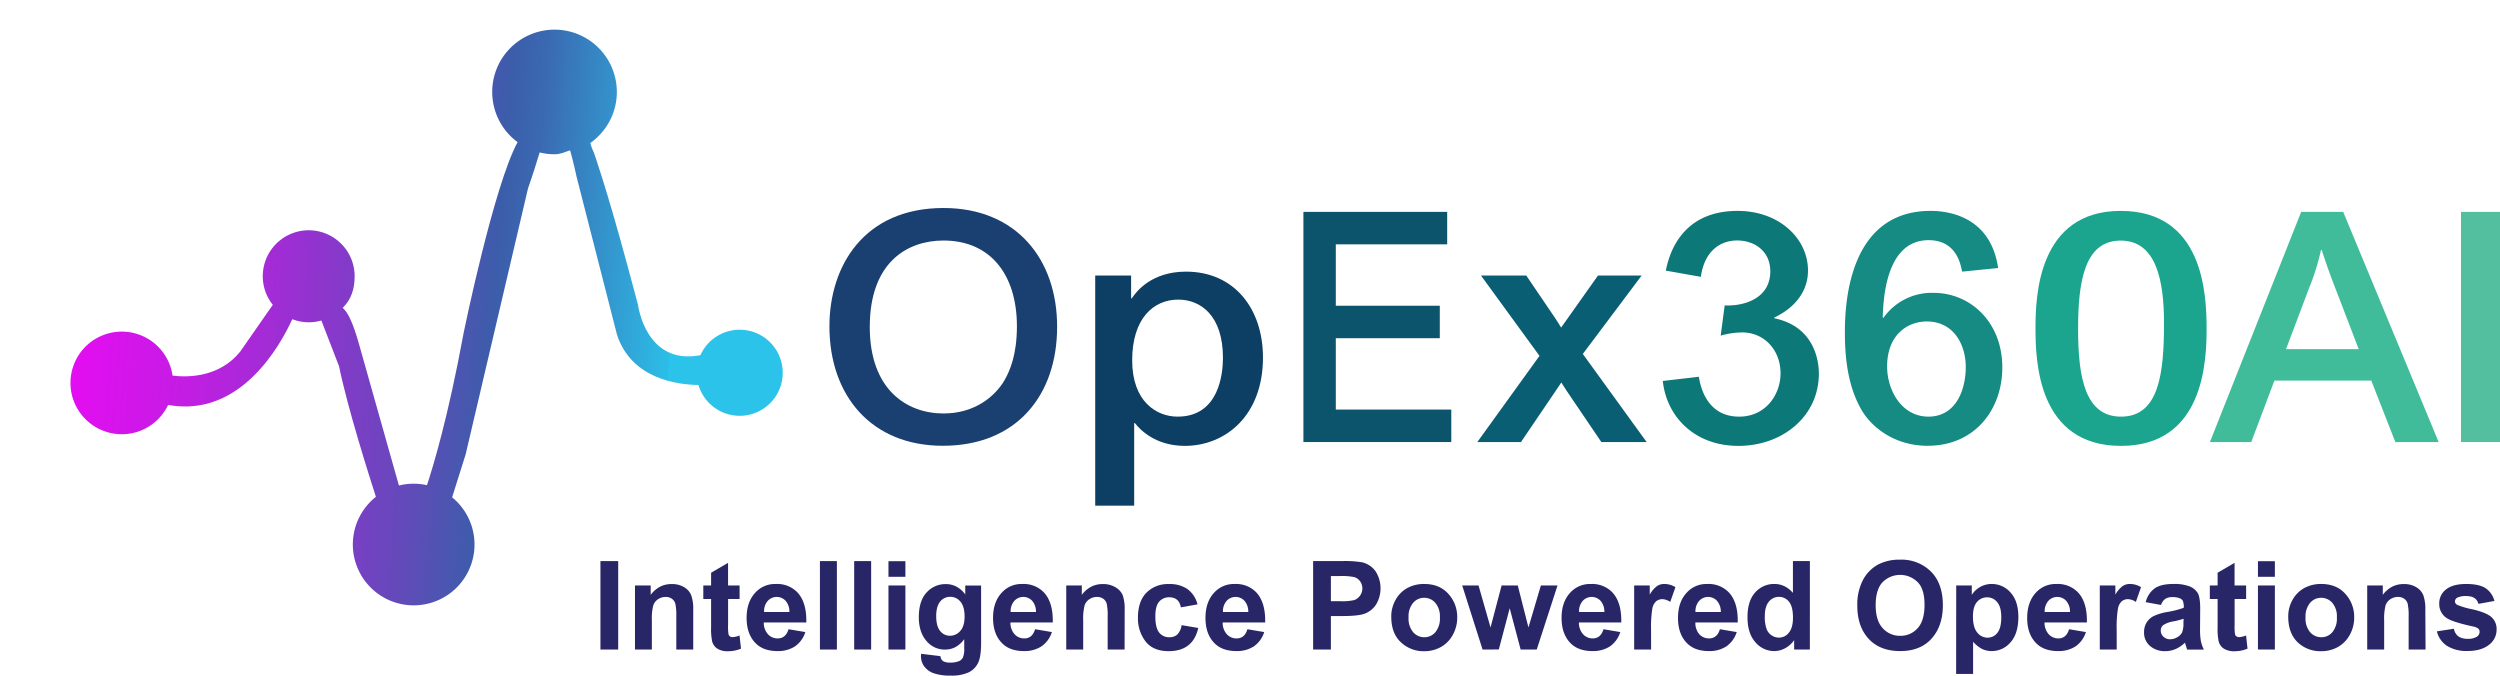
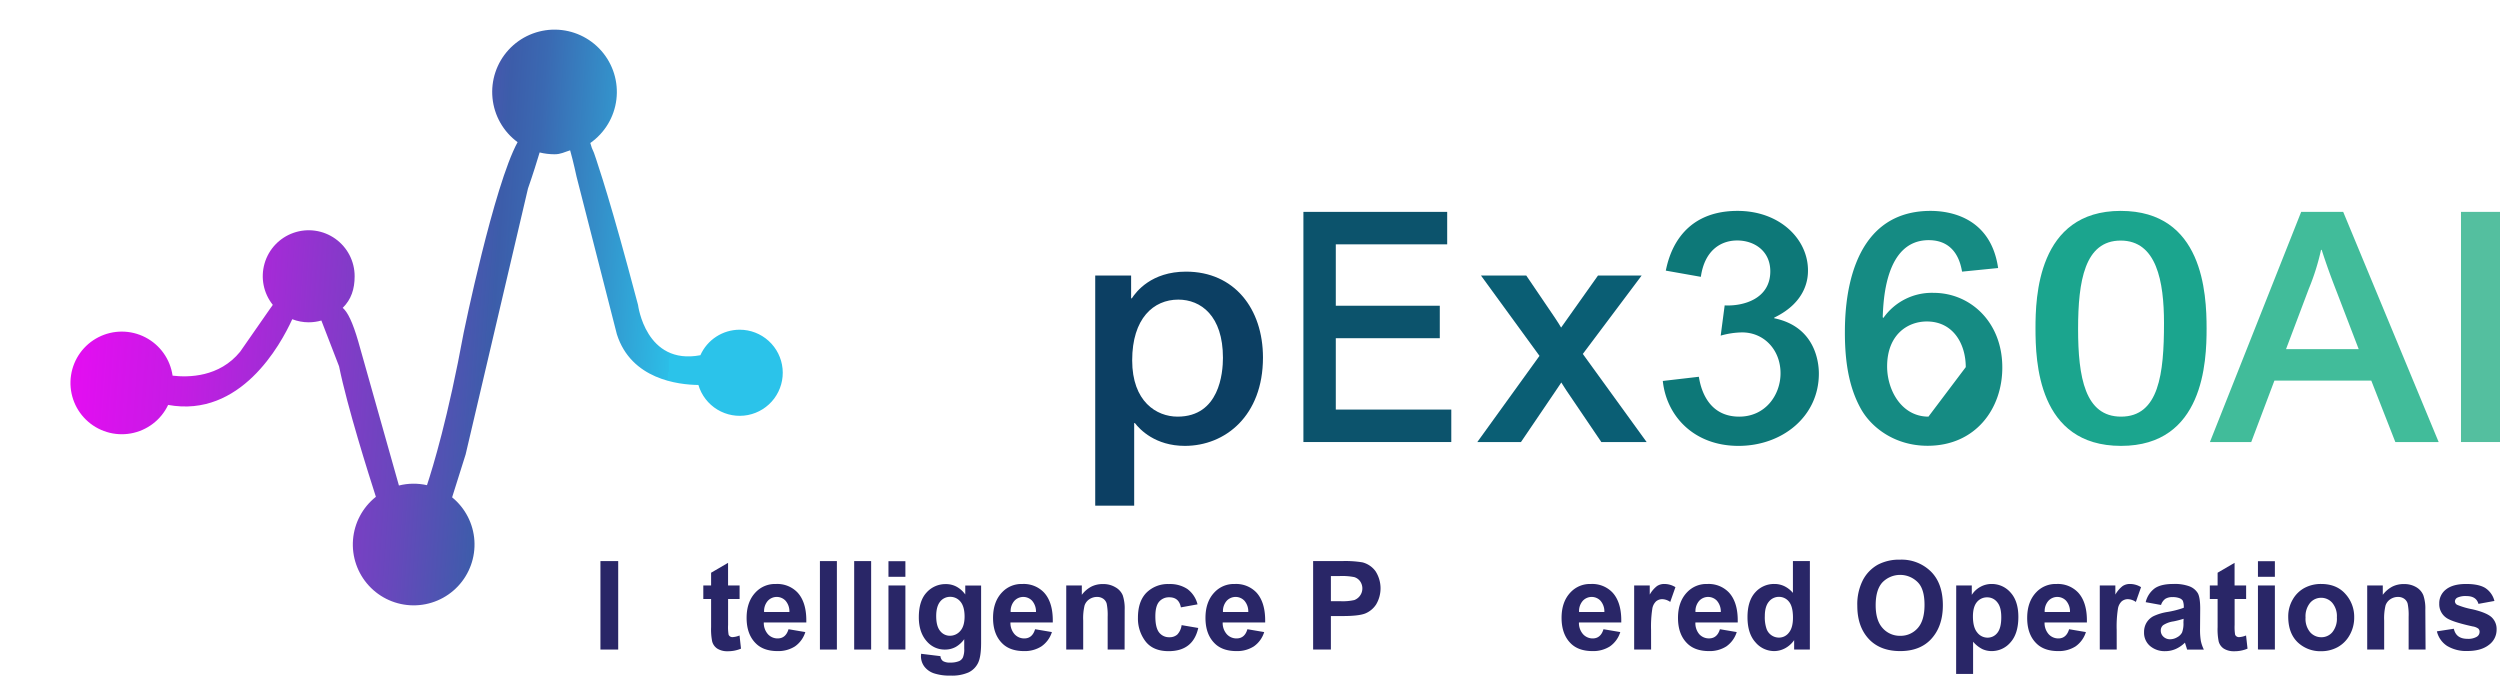
<svg xmlns="http://www.w3.org/2000/svg" id="Layer_1" data-name="Layer 1" viewBox="0 0 962.59 260.12">
  <defs>
    <style>.cls-1{fill:none;}.cls-2{fill:#292667;}.cls-3{fill:#1a3f71;}.cls-4{fill:#0c3f63;}.cls-5{fill:#0c536c;}.cls-6{fill:#0a5e74;}.cls-7{fill:#0d7878;}.cls-8{fill:#158b83;}.cls-9{fill:#1ba58e;}.cls-10{fill:#41bc9a;}.cls-11{fill:#54bf9f;}.cls-12{clip-path:url(#clip-path);}.cls-13{fill:url(#linear-gradient);}</style>
    <clipPath id="clip-path" transform="translate(-32.71 -4.8)">
      <path class="cls-1" d="M317.52,131.75a16.58,16.58,0,0,0-15.14,9.82c-21.11,4-24-19.35-24-19.35l-3.88-14.47C266,76.33,261.4,63.63,261.4,63.63A18.32,18.32,0,0,1,260,59.86a24,24,0,1,0-28-.32c-9.16,16.78-20.74,73.26-20.74,73.26-6,32.67-11.86,51.88-14.15,58.81a23.34,23.34,0,0,0-10.8.13l-15.64-55.41c-2.18-7.54-4.12-11.4-6-13,3.26-3.2,4.59-7.21,4.59-12.14a17.69,17.69,0,1,0-31.51,11L136.46,124l-11.3,16.24c-8,9.81-19.86,9.93-26,9.2a19.76,19.76,0,1,0-1.71,11.27c27.78,5.07,43.24-23,47.79-33a17.55,17.55,0,0,0,6.34,1.19,17.8,17.8,0,0,0,4.87-.69l6.81,17.63c3.18,15.63,11.35,41.46,14.18,50.25a23.43,23.43,0,1,0,29.35.2L212,179.75,236,77.39c2-5.72,3.48-10.53,4.49-13.89a24.12,24.12,0,0,0,5.74.7c2.43,0,3.79-.85,6-1.52,1.21,4.21,2.47,10.12,2.47,10.12l15.53,60.71c5.5,17.33,23.65,19.44,31.39,19.52a16.58,16.58,0,1,0,15.91-21.28Z" />
    </clipPath>
    <linearGradient id="linear-gradient" x1="-67.86" y1="110.12" x2="360.97" y2="141.89" gradientUnits="userSpaceOnUse">
      <stop offset="0.11" stop-color="#f903fa" />
      <stop offset="0.16" stop-color="#f306f7" />
      <stop offset="0.24" stop-color="#e00ff0" />
      <stop offset="0.33" stop-color="#c31de3" />
      <stop offset="0.42" stop-color="#9930d2" />
      <stop offset="0.53" stop-color="#6549bb" />
      <stop offset="0.6" stop-color="#3c5daa" />
      <stop offset="0.63" stop-color="#3a69b2" />
      <stop offset="0.68" stop-color="#358ac6" />
      <stop offset="0.76" stop-color="#2cbee7" />
      <stop offset="0.76" stop-color="#2bc3ea" />
    </linearGradient>
  </defs>
  <path class="cls-2" d="M263.9,254.9V220.84h6.84V254.9Z" transform="translate(-32.71 -4.8)" />
-   <path class="cls-2" d="M299.63,254.9h-6.52V242.3a22.19,22.19,0,0,0-.37-5.05,3.39,3.39,0,0,0-1.37-1.93,4,4,0,0,0-2.27-.68,5.28,5.28,0,0,0-3,.87,4.61,4.61,0,0,0-1.86,2.41,20.49,20.49,0,0,0-.54,5.8V254.9H277.2V230.23h6.05v3.6a11,11,0,0,1,3.63-3.14,9.54,9.54,0,0,1,4.48-1,8.88,8.88,0,0,1,4.81,1.22,6.4,6.4,0,0,1,2.71,3.14,15.91,15.91,0,0,1,.75,5.54Z" transform="translate(-32.71 -4.8)" />
  <path class="cls-2" d="M317.48,230.23v5.2h-4.43v10a17.32,17.32,0,0,0,.2,3.75,1.57,1.57,0,0,0,1.61.93,8.23,8.23,0,0,0,2.6-.63l.56,5.07a12.79,12.79,0,0,1-5.11,1,7.23,7.23,0,0,1-4-1,4.76,4.76,0,0,1-2-2.82,24.09,24.09,0,0,1-.4-5.49V235.43h-3v-5.2h3v-4.91l6.53-3.81v8.72Z" transform="translate(-32.71 -4.8)" />
  <path class="cls-2" d="M336.32,247.07l6.47,1.1a10.49,10.49,0,0,1-4,5.52,11.92,11.92,0,0,1-6.68,1.8c-3.64,0-6.45-1-8.42-3q-3.51-3.49-3.51-9.77t3.53-9.92a10.19,10.19,0,0,1,7.74-3.14,10.74,10.74,0,0,1,8.27,3.21q3.45,3.67,3.45,10.84l0,.75H326.8a6.52,6.52,0,0,0,1.61,4.55,5,5,0,0,0,3.72,1.61C334.23,250.61,335.62,249.43,336.32,247.07Zm.34-6.62a6.27,6.27,0,0,0-1.49-4.35,4.67,4.67,0,0,0-6.84.06,6,6,0,0,0-1.41,4.29Z" transform="translate(-32.71 -4.8)" />
  <path class="cls-2" d="M348.41,254.9V220.84h6.53V254.9Z" transform="translate(-32.71 -4.8)" />
  <path class="cls-2" d="M361.6,254.9V220.84h6.53V254.9Z" transform="translate(-32.71 -4.8)" />
  <path class="cls-2" d="M374.8,226.88v-6h6.52v6Zm0,28V230.23h6.52V254.9Z" transform="translate(-32.71 -4.8)" />
  <path class="cls-2" d="M387.37,256.53l7.45.91a2.52,2.52,0,0,0,1,1.91,5.09,5.09,0,0,0,2.73.57,8.68,8.68,0,0,0,3.47-.58,3,3,0,0,0,1.44-1.39,8.13,8.13,0,0,0,.51-3.44v-3.6a10.3,10.3,0,0,1-3.3,3,8.45,8.45,0,0,1-4.07,1,9,9,0,0,1-6.89-3q-3.23-3.5-3.22-9.45,0-6.32,3-9.54a9.74,9.74,0,0,1,7.36-3.22,8.58,8.58,0,0,1,4.17,1,10,10,0,0,1,3.35,3v-3.46h6.1v22.14q0,5.32-1.19,7.72a7.82,7.82,0,0,1-3.66,3.61,15.76,15.76,0,0,1-6.85,1.22,19.39,19.39,0,0,1-6.47-.88,7.77,7.77,0,0,1-3.71-2.64,6.66,6.66,0,0,1-1.28-4.06ZM393.18,242c0,2.64.52,4.56,1.54,5.77a4.73,4.73,0,0,0,3.72,1.82,5.21,5.21,0,0,0,4-1.84c1.11-1.22,1.67-3.09,1.67-5.58s-.54-4.48-1.6-5.72a5,5,0,0,0-3.94-1.85,4.86,4.86,0,0,0-3.86,1.82C393.7,237.67,393.18,239.53,393.18,242Z" transform="translate(-32.71 -4.8)" />
  <path class="cls-2" d="M431.26,247.07l6.47,1.1a10.51,10.51,0,0,1-4.05,5.52,11.89,11.89,0,0,1-6.67,1.8c-3.64,0-6.45-1-8.43-3q-3.51-3.49-3.51-9.77t3.54-9.92a10.17,10.17,0,0,1,7.73-3.14,10.76,10.76,0,0,1,8.28,3.21q3.45,3.67,3.45,10.84l0,.75h-16.3a6.52,6.52,0,0,0,1.6,4.55,5,5,0,0,0,3.73,1.61Q430.21,250.61,431.26,247.07Zm.34-6.62a6.32,6.32,0,0,0-1.5-4.35,4.66,4.66,0,0,0-6.83.06,6,6,0,0,0-1.42,4.29Z" transform="translate(-32.71 -4.8)" />
  <path class="cls-2" d="M465.72,254.9H459.2V242.3a22.19,22.19,0,0,0-.37-5.05,3.39,3.39,0,0,0-1.37-1.93,4,4,0,0,0-2.28-.68,5.27,5.27,0,0,0-3,.87,4.67,4.67,0,0,0-1.87,2.41,21,21,0,0,0-.53,5.8V254.9h-6.53V230.23h6v3.6a11,11,0,0,1,3.63-3.14,9.53,9.53,0,0,1,4.47-1,8.9,8.9,0,0,1,4.82,1.22A6.4,6.4,0,0,1,465,234a15.91,15.91,0,0,1,.75,5.54Z" transform="translate(-32.71 -4.8)" />
  <path class="cls-2" d="M493.8,237.5l-6.41,1.16q-.72-3.89-4.47-3.88a4.93,4.93,0,0,0-3.89,1.68q-1.47,1.68-1.47,5.66c0,2.94.49,5,1.47,6.23a4.8,4.8,0,0,0,3.94,1.81,4.47,4.47,0,0,0,3-1,6.39,6.39,0,0,0,1.7-3.66l6.41,1.09q-2,8.92-11.39,8.93-6,0-8.92-3.78a14.4,14.4,0,0,1-2.91-9.07q0-6.36,3.29-9.68a11.65,11.65,0,0,1,8.64-3.31,12.14,12.14,0,0,1,7.06,1.88A10.43,10.43,0,0,1,493.8,237.5Z" transform="translate(-32.71 -4.8)" />
  <path class="cls-2" d="M513,247.07l6.47,1.1a10.44,10.44,0,0,1-4,5.52,11.9,11.9,0,0,1-6.68,1.8c-3.63,0-6.44-1-8.42-3q-3.51-3.49-3.51-9.77t3.53-9.92a10.2,10.2,0,0,1,7.74-3.14,10.78,10.78,0,0,1,8.28,3.21q3.43,3.67,3.44,10.84l0,.75H503.49a6.47,6.47,0,0,0,1.6,4.55,5,5,0,0,0,3.72,1.61Q512,250.61,513,247.07Zm.34-6.62a6.27,6.27,0,0,0-1.49-4.35,4.67,4.67,0,0,0-6.84.06,6,6,0,0,0-1.41,4.29Z" transform="translate(-32.71 -4.8)" />
  <path class="cls-2" d="M538.31,254.9V220.84h11a40.34,40.34,0,0,1,8,.49,9,9,0,0,1,5,3.37,12.18,12.18,0,0,1,.26,12.83A9.14,9.14,0,0,1,558.4,241c-1.7.68-4.62,1-8.76,1h-4.49V254.9Zm6.84-28.3v9.69h3.79a20.25,20.25,0,0,0,5.2-.44,4.78,4.78,0,0,0,2.22-7.29,4.3,4.3,0,0,0-2.24-1.56,24.2,24.2,0,0,0-5.63-.4Z" transform="translate(-32.71 -4.8)" />
-   <path class="cls-2" d="M568.4,242.22a12.76,12.76,0,0,1,1.75-6.61,11.4,11.4,0,0,1,4.57-4.47,13.35,13.35,0,0,1,6.36-1.49q5.92,0,9.32,3.83a13.06,13.06,0,0,1,3.39,9,13.57,13.57,0,0,1-1.77,6.89,11.68,11.68,0,0,1-4.63,4.62,13,13,0,0,1-6.28,1.55A12.65,12.65,0,0,1,572,252Q568.4,248.59,568.4,242.22Zm6.66.35a8.05,8.05,0,0,0,1.79,5.67,5.64,5.64,0,0,0,4.3,1.92,5.5,5.5,0,0,0,4.22-1.93,8.23,8.23,0,0,0,1.75-5.71,8,8,0,0,0-1.78-5.62,5.62,5.62,0,0,0-4.28-1.93,5.53,5.53,0,0,0-4.23,1.93A8.13,8.13,0,0,0,575.06,242.57Z" transform="translate(-32.71 -4.8)" />
-   <path class="cls-2" d="M603.55,254.9l-7.84-24.67H602l4.62,16.17,4.26-16.17h6.23l4.11,16.17L626,230.23h6.41l-8,24.67h-6.2L614,239l-4.19,15.87Z" transform="translate(-32.71 -4.8)" />
  <path class="cls-2" d="M650.11,247.07l6.47,1.1a10.49,10.49,0,0,1-4,5.52,11.92,11.92,0,0,1-6.68,1.8c-3.64,0-6.45-1-8.43-3q-3.49-3.49-3.5-9.77t3.53-9.92a10.17,10.17,0,0,1,7.74-3.14,10.74,10.74,0,0,1,8.27,3.21q3.45,3.67,3.45,10.84l0,.75h-16.3a6.52,6.52,0,0,0,1.6,4.55,5,5,0,0,0,3.73,1.61C648,250.61,649.41,249.43,650.11,247.07Zm.34-6.62a6.27,6.27,0,0,0-1.5-4.35,4.66,4.66,0,0,0-6.83.06,6,6,0,0,0-1.41,4.29Z" transform="translate(-32.71 -4.8)" />
  <path class="cls-2" d="M668.44,254.9h-6.52V230.23h6v3.51a11,11,0,0,1,2.79-3.28,5,5,0,0,1,2.83-.81,8.14,8.14,0,0,1,4.27,1.23l-2,5.69a5.61,5.61,0,0,0-3.05-1.07,3.72,3.72,0,0,0-2.39.83,5,5,0,0,0-1.48,3,44.74,44.74,0,0,0-.46,8Z" transform="translate(-32.71 -4.8)" />
  <path class="cls-2" d="M694.94,247.07l6.47,1.1a10.51,10.51,0,0,1-4,5.52,11.89,11.89,0,0,1-6.67,1.8c-3.64,0-6.45-1-8.43-3q-3.51-3.49-3.51-9.77t3.54-9.92a10.17,10.17,0,0,1,7.73-3.14,10.76,10.76,0,0,1,8.28,3.21q3.45,3.67,3.45,10.84l0,.75h-16.3A6.52,6.52,0,0,0,687,249a5,5,0,0,0,3.73,1.61Q693.89,250.61,694.94,247.07Zm.34-6.62a6.32,6.32,0,0,0-1.5-4.35,4.66,4.66,0,0,0-6.83.06,6,6,0,0,0-1.42,4.29Z" transform="translate(-32.71 -4.8)" />
  <path class="cls-2" d="M729.57,254.9h-6.05v-3.62a10,10,0,0,1-3.53,3.15,9,9,0,0,1-4.18,1.06,9.42,9.42,0,0,1-7.19-3.39q-3.06-3.39-3.06-9.67t3-9.56a9.64,9.64,0,0,1,7.36-3.22,8.68,8.68,0,0,1,3.85.86,10.11,10.11,0,0,1,3.28,2.58V220.84h6.53ZM712.23,242a13.66,13.66,0,0,0,.69,5,5.07,5.07,0,0,0,4.86,3.3,4.74,4.74,0,0,0,3.72-1.91q1.57-1.92,1.57-5.76,0-4.26-1.53-6.14a4.85,4.85,0,0,0-3.9-1.88,4.91,4.91,0,0,0-3.84,1.84Q712.23,238.33,712.23,242Z" transform="translate(-32.71 -4.8)" />
  <path class="cls-2" d="M747.84,238.08a20.49,20.49,0,0,1,2.19-10,14.49,14.49,0,0,1,5.72-5.86,17.61,17.61,0,0,1,8.56-1.93,16.07,16.07,0,0,1,11.88,4.58q4.59,4.57,4.59,13t-4.86,13.36q-4.26,4.26-11.58,4.26t-11.64-4.21Q747.84,246.46,747.84,238.08Zm7.07-.23q0,5.88,2.71,8.82a8.8,8.8,0,0,0,6.73,2.94,8.71,8.71,0,0,0,6.71-2.92q2.66-2.91,2.66-9T771.13,229a9.54,9.54,0,0,0-13.59,0C755.78,230.9,754.91,233.85,754.91,237.85Z" transform="translate(-32.71 -4.8)" />
  <path class="cls-2" d="M785.92,230.23h6v3.62a9,9,0,0,1,3.29-3.08,8.9,8.9,0,0,1,4.38-1.12,9.55,9.55,0,0,1,7.26,3.3q3,3.31,3,9.38,0,6.39-3,9.77a9.44,9.44,0,0,1-7.26,3.39,8.51,8.51,0,0,1-3.63-.78,11.61,11.61,0,0,1-3.54-2.83v12.41h-6.53Zm6.44,11.92q0,4.18,1.64,6.17a5,5,0,0,0,4,2,4.68,4.68,0,0,0,3.75-1.83c1-1.22,1.52-3.21,1.52-6s-.52-4.57-1.56-5.82a4.8,4.8,0,0,0-3.82-1.87,5,5,0,0,0-4,1.82Q792.36,238.46,792.36,242.15Z" transform="translate(-32.71 -4.8)" />
  <path class="cls-2" d="M829.39,247.07l6.47,1.1a10.54,10.54,0,0,1-4,5.52,11.92,11.92,0,0,1-6.68,1.8c-3.64,0-6.45-1-8.43-3q-3.51-3.49-3.5-9.77t3.53-9.92a10.17,10.17,0,0,1,7.74-3.14,10.74,10.74,0,0,1,8.27,3.21q3.45,3.67,3.45,10.84l0,.75h-16.3a6.52,6.52,0,0,0,1.6,4.55,5,5,0,0,0,3.73,1.61C827.3,250.61,828.69,249.43,829.39,247.07Zm.34-6.62a6.32,6.32,0,0,0-1.5-4.35,4.66,4.66,0,0,0-6.83.06,6,6,0,0,0-1.41,4.29Z" transform="translate(-32.71 -4.8)" />
  <path class="cls-2" d="M847.72,254.9H841.2V230.23h6v3.51a11,11,0,0,1,2.79-3.28,5,5,0,0,1,2.84-.81,8.13,8.13,0,0,1,4.26,1.23l-2,5.69a5.61,5.61,0,0,0-3.05-1.07,3.72,3.72,0,0,0-2.39.83,5,5,0,0,0-1.48,3,44.74,44.74,0,0,0-.46,8Z" transform="translate(-32.71 -4.8)" />
  <path class="cls-2" d="M864.79,237.73l-5.91-1.07a9.22,9.22,0,0,1,3.55-5.38q2.46-1.64,7.1-1.63a16.21,16.21,0,0,1,6.3.95,6.41,6.41,0,0,1,3.11,2.59c.62,1.1.93,3.08.93,6l-.06,7.63a26.59,26.59,0,0,0,.31,4.78,14.42,14.42,0,0,0,1.16,3.33h-6.44l-.85-2.69a11.94,11.94,0,0,1-3.57,2.45,10.09,10.09,0,0,1-4,.83,8.67,8.67,0,0,1-5.88-2,6.69,6.69,0,0,1-2.29-5.3,6.91,6.91,0,0,1,.94-3.65,6.76,6.76,0,0,1,2.62-2.49,19.82,19.82,0,0,1,5.43-1.65,35.82,35.82,0,0,0,6.29-1.61,6.54,6.54,0,0,0-.35-2.7,2.53,2.53,0,0,0-1.3-1,7,7,0,0,0-2.67-.41,5.06,5.06,0,0,0-2.75.65A4.58,4.58,0,0,0,864.79,237.73Zm8.69,5.32a36.23,36.23,0,0,1-3.86,1,10,10,0,0,0-4,1.45,2.57,2.57,0,0,0-.93,2.05,3.14,3.14,0,0,0,1,2.39,3.65,3.65,0,0,0,2.58,1,5.41,5.41,0,0,0,2.74-.78,4.41,4.41,0,0,0,1.88-1.85,9.87,9.87,0,0,0,.52-3.89Z" transform="translate(-32.71 -4.8)" />
  <path class="cls-2" d="M897.55,230.23v5.2h-4.43v10a18.46,18.46,0,0,0,.19,3.75,1.57,1.57,0,0,0,1.61.93,8.17,8.17,0,0,0,2.6-.63l.57,5.07a12.81,12.81,0,0,1-5.12,1,7.22,7.22,0,0,1-4-1,4.72,4.72,0,0,1-2-2.82,23.5,23.5,0,0,1-.4-5.49V235.43h-3v-5.2h3v-4.91l6.53-3.81v8.72Z" transform="translate(-32.71 -4.8)" />
  <path class="cls-2" d="M902.1,226.88v-6h6.52v6Zm0,28V230.23h6.52V254.9Z" transform="translate(-32.71 -4.8)" />
  <path class="cls-2" d="M913.76,242.22a12.86,12.86,0,0,1,1.75-6.61,11.49,11.49,0,0,1,4.58-4.47,13.33,13.33,0,0,1,6.36-1.49q5.92,0,9.32,3.83a13.06,13.06,0,0,1,3.39,9,13.57,13.57,0,0,1-1.77,6.89,11.75,11.75,0,0,1-4.63,4.62,13.05,13.05,0,0,1-6.29,1.55,12.64,12.64,0,0,1-9.09-3.45Q913.77,248.59,913.76,242.22Zm6.67.35a8,8,0,0,0,1.78,5.67,5.68,5.68,0,0,0,4.31,1.92,5.5,5.5,0,0,0,4.22-1.93,8.23,8.23,0,0,0,1.75-5.71,8,8,0,0,0-1.78-5.62,5.62,5.62,0,0,0-4.28-1.93,5.53,5.53,0,0,0-4.23,1.93A8.13,8.13,0,0,0,920.43,242.57Z" transform="translate(-32.71 -4.8)" />
  <path class="cls-2" d="M966.64,254.9h-6.52V242.3a22.19,22.19,0,0,0-.37-5.05,3.39,3.39,0,0,0-1.37-1.93,4,4,0,0,0-2.28-.68,5.27,5.27,0,0,0-3,.87,4.67,4.67,0,0,0-1.87,2.41,21,21,0,0,0-.53,5.8V254.9h-6.53V230.23h6v3.6a11,11,0,0,1,3.63-3.14,9.53,9.53,0,0,1,4.47-1,8.9,8.9,0,0,1,4.82,1.22,6.4,6.4,0,0,1,2.71,3.14,15.91,15.91,0,0,1,.75,5.54Z" transform="translate(-32.71 -4.8)" />
  <path class="cls-2" d="M971,247.89l6.53-1q.84,3.88,5.25,3.88a6.53,6.53,0,0,0,3.5-.75,2.19,2.19,0,0,0,1.16-1.93,1.63,1.63,0,0,0-.51-1.27,5,5,0,0,0-2.12-.82q-8-1.75-10.19-3.33a6.35,6.35,0,0,1-2.71-5.43,6.64,6.64,0,0,1,2.65-5.52q2.65-2.07,7.71-2.07,4.83,0,7.35,1.54a8.34,8.34,0,0,1,3.53,5L987,237.31q-.83-3-4.63-3a7.47,7.47,0,0,0-3.42.57,1.68,1.68,0,0,0-1,1.48,1.57,1.57,0,0,0,.93,1.35,29.43,29.43,0,0,0,5.79,1.69c3.63.84,6.1,1.87,7.4,3.06a6.2,6.2,0,0,1,1.92,4.77,7.19,7.19,0,0,1-3,5.9q-3,2.33-8.24,2.33a14.21,14.21,0,0,1-7.79-1.94A9.18,9.18,0,0,1,971,247.89Z" transform="translate(-32.71 -4.8)" />
-   <path class="cls-3" d="M396,84.89c-30.69,0-43.93,22.4-43.93,45.55,0,26.73,16.17,46,43.67,46,28.39,0,44-19.43,44-45.8C439.77,104.69,424.11,84.89,396,84.89Zm23.55,66.22C415.71,157.67,407.82,164,396,164c-14.14,0-28.4-9.16-28.4-33.3,0-25,14.52-33.29,28.4-33.29,17.95,0,28.26,13,28.26,33.05C424.24,141.45,421.57,147.52,419.53,151.11Z" transform="translate(-32.71 -4.8)" />
  <path class="cls-4" d="M489.37,109.39c-13.41,0-19.24,7.8-20.87,10.28h-.27v-8.79H454.41V199.5h15V167.69h.27c1.9,2.48,7.86,8.79,19.24,8.79,15.58,0,30.08-11.63,30.08-34C519,123.63,507.93,109.39,489.37,109.39Zm-3.25,55.83c-8.13,0-17.48-5.82-17.48-21.66,0-16.22,8.26-23.4,17.75-23.4,8.67,0,17.2,6.19,17.2,22.41C503.59,148.38,502.24,165.22,486.12,165.22Z" transform="translate(-32.71 -4.8)" />
  <polygon class="cls-5" points="501.86 81.58 557.22 81.58 557.22 94.08 514.33 94.08 514.33 117.72 554.37 117.72 554.37 130.22 514.33 130.22 514.33 157.7 558.8 157.7 558.8 170.2 501.86 170.2 501.86 81.58" />
  <path class="cls-6" d="M625.47,141.82l-22.54-30.94h17.44l11,16.21c1.66,2.48,1.66,2.6,2.42,3.84L648,110.88h16.81l-22.66,30.2L666.72,175H649.28l-13.5-19.93c-1-1.49-1.15-1.86-1.91-3-1.53,2.35-1.53,2.35-2.16,3.22L618.34,175H601.53Z" transform="translate(-32.71 -4.8)" />
  <path class="cls-7" d="M686.83,149.87c.51,3.09,2.68,15.35,15.54,15.35,10.06,0,15.91-8.3,15.91-16.71,0-9-6.36-15.72-14.77-15.72a31.07,31.07,0,0,0-8.27,1.24l1.53-11.64c7.13.37,17.57-2.47,17.57-13.12,0-7.92-6.24-11.88-12.74-11.88s-12.6,4-14,14L674.1,109c.89-4.08,4.59-23,27.63-23,16.3,0,27.12,10.89,27.12,22.9,0,2.35-.13,12-13,18.19v.25c15.67,3.22,17.19,16.71,17.19,21.29,0,16.59-14.13,27.85-30.94,27.85-17.19,0-27.75-11.51-29.15-25Z" transform="translate(-32.71 -4.8)" />
-   <path class="cls-8" d="M777.23,117.56a22.78,22.78,0,0,0-19.35,9.66l-.26-.25c.26-6.19.9-29.7,17.7-29.7,10.7,0,12.35,9.4,12.86,12.12L802.06,108c-2.93-20.17-19.61-22-26-22-32.47,0-33,37.88-33,47,0,14,2.55,22.89,6.37,29.58,4.07,7,13,13.86,25.46,13.86,18.46,0,28.78-14.23,28.78-30.08C803.72,128.83,791.36,117.56,777.23,117.56Zm-2,47.66c-10.31,0-15.91-10.15-15.91-19.31,0-12.13,7.77-17.33,15.28-17.33,10.18,0,15,8.66,15,17.58C789.58,154.82,785.89,165.22,775.19,165.22Z" transform="translate(-32.71 -4.8)" />
+   <path class="cls-8" d="M777.23,117.56a22.78,22.78,0,0,0-19.35,9.66l-.26-.25c.26-6.19.9-29.7,17.7-29.7,10.7,0,12.35,9.4,12.86,12.12L802.06,108c-2.93-20.17-19.61-22-26-22-32.47,0-33,37.88-33,47,0,14,2.55,22.89,6.37,29.58,4.07,7,13,13.86,25.46,13.86,18.46,0,28.78-14.23,28.78-30.08C803.72,128.83,791.36,117.56,777.23,117.56Zm-2,47.66c-10.31,0-15.91-10.15-15.91-19.31,0-12.13,7.77-17.33,15.28-17.33,10.18,0,15,8.66,15,17.58Z" transform="translate(-32.71 -4.8)" />
  <path class="cls-9" d="M849.25,86c-32.09,0-32.8,33.54-32.8,45.18,0,12.62.85,45.3,32.94,45.3,31.81,0,32.94-32.43,32.94-45.18C882.33,117.69,880.92,86,849.25,86Zm.14,79.22c-13.85,0-16.54-15.1-16.54-33.79,0-18.45,2.55-34,16.4-34s16.68,15.72,16.68,31.81C865.93,148.63,864,165.22,849.39,165.22Z" transform="translate(-32.71 -4.8)" />
  <path class="cls-10" d="M934.92,86.37H918.75L883.61,175h15.91l8.92-23.65h37.3L955,175h16.68Zm-22,52.85L921.68,116a89,89,0,0,0,4.71-15h.25c1.91,5.94,3.82,11.14,5.86,16.34l8.4,21.9Z" transform="translate(-32.71 -4.8)" />
  <rect class="cls-11" x="947.57" y="81.58" width="15.02" height="88.62" />
  <g class="cls-12">
    <rect class="cls-13" width="331.06" height="254.82" />
  </g>
</svg>